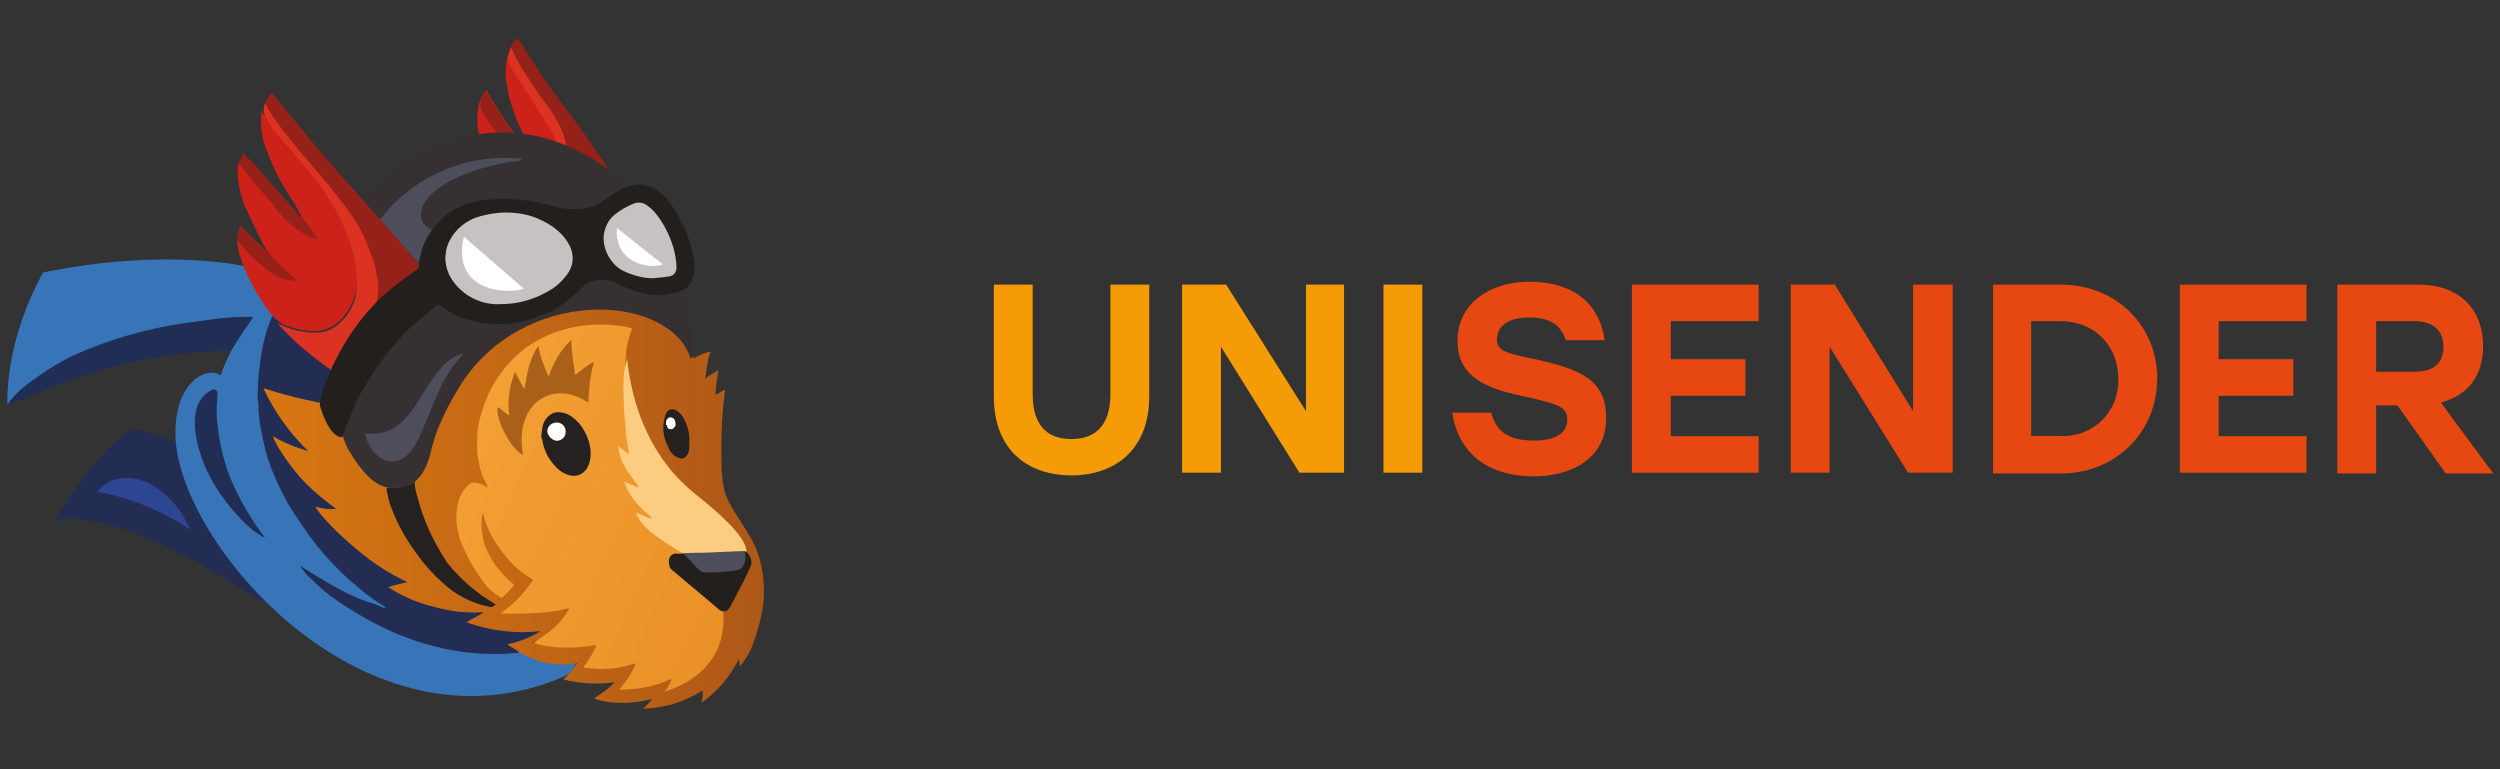
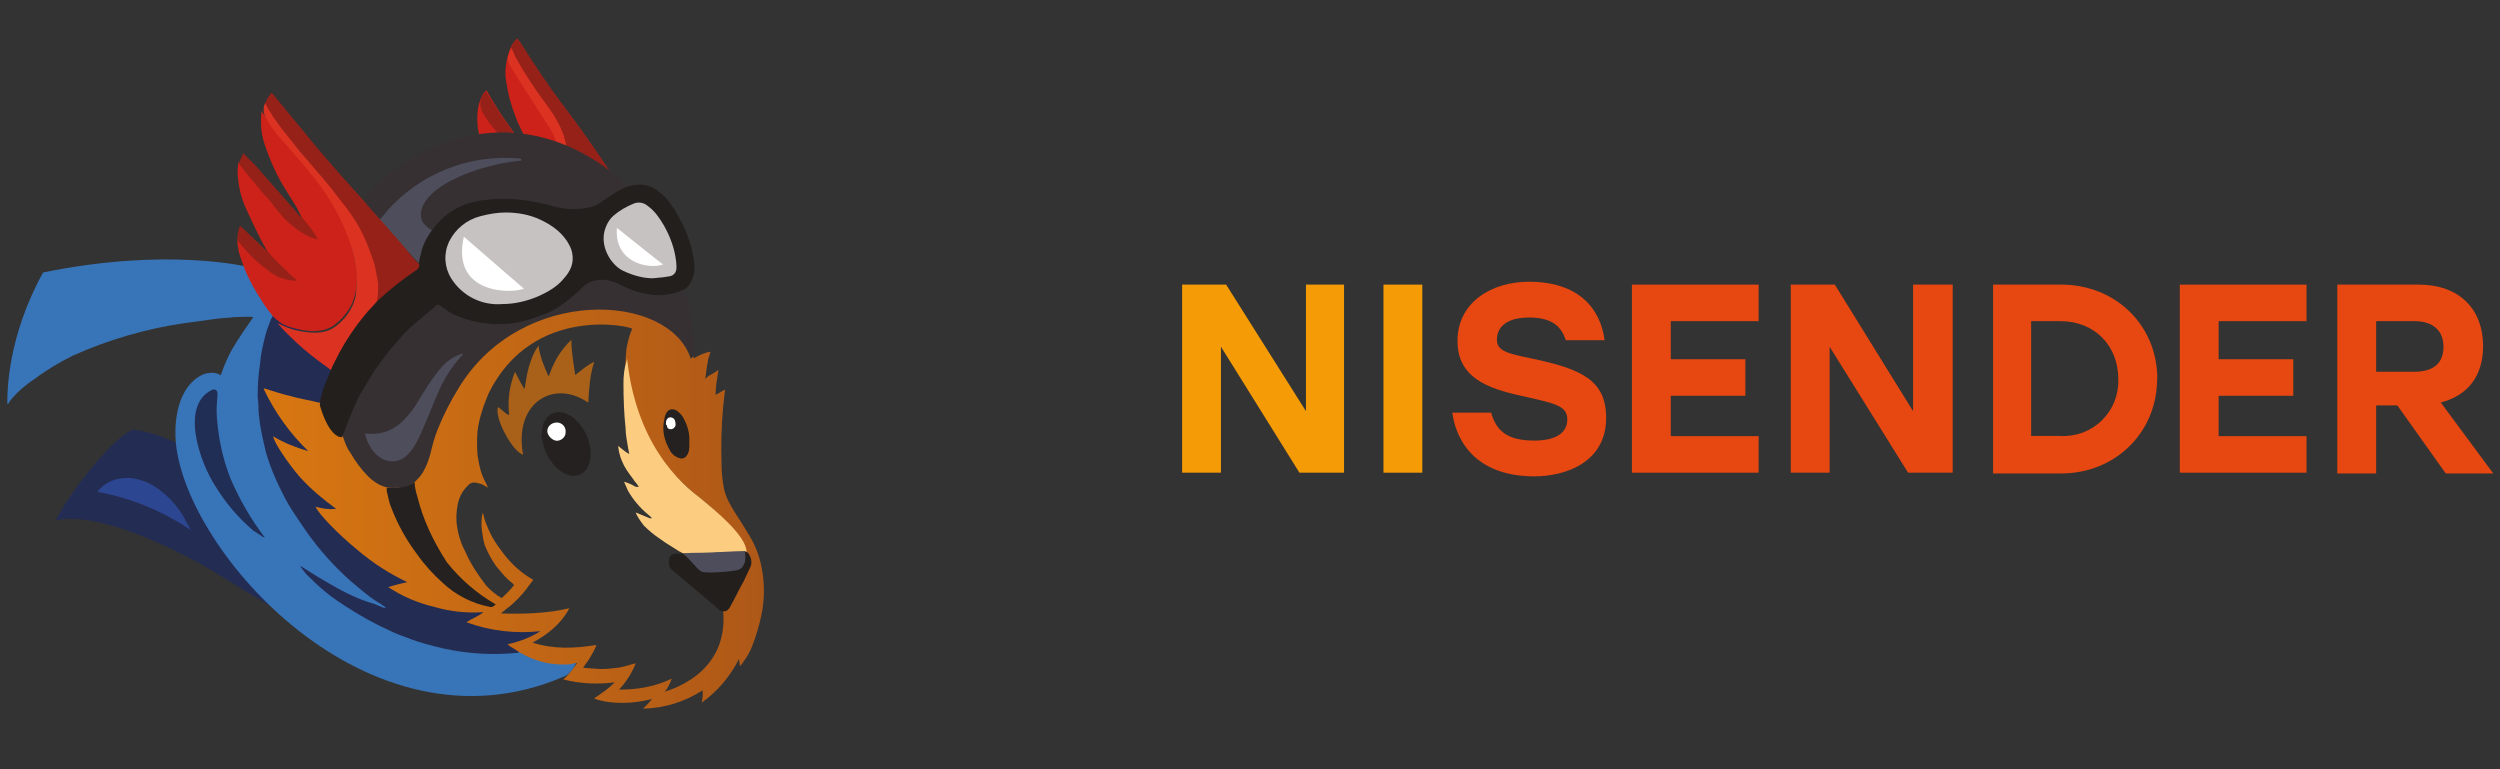
<svg xmlns="http://www.w3.org/2000/svg" width="130" height="40" viewBox="0 0 130 40" fill="none">
  <rect x="0" y="0" width="130" height="40" fill="#333333" stroke="none" />
  <path d="M31.7 8.89C31.536 8.837 31.381 8.76 31.24 8.66C30.7 8.36 29.44 7.97 29.41 7.93C29.41 7.9 27.81 7.59 27.51 7.55C27.31 7.14 26.97 6.53 26.81 6.07C26.572 5.472 26.407 4.848 26.32 4.21C26.25 3.86 26.28 3.48 26.36 3.11C26.4 2.88 26.47 2.68 26.55 2.49C26.63 2.3 26.75 2.15 26.89 2C27.01 2.15 27.09 2.27 27.16 2.38C27.813 3.458 28.524 4.499 29.29 5.5C30.13 6.6 30.93 7.74 31.69 8.89H31.7Z" fill="#CC2219" />
  <path d="M25.03 5.08C24.99 5.12 24.95 5.31 24.91 5.38C24.83 5.73 24.8 6.07 24.83 6.41C24.83 6.75 24.95 7.1 25.03 7.44C25.06 7.59 27.04 7.4 27.08 7.36C26.418 6.521 25.823 5.632 25.3 4.7C25.169 4.79 25.076 4.925 25.04 5.08H25.03Z" fill="#CC2219" />
-   <path d="M0.42 21.06C0.42 20.94 0.5 20.64 0.57 20.6C0.95 20.18 1.26 19.95 1.72 19.65C2.282 19.222 2.893 18.863 3.54 18.58C4.08 18.32 4.5 18.05 5.07 17.86C5.67 17.63 6.52 17.44 7.17 17.29C7.92 17.09 8.57 16.95 9.33 16.87C9.91 16.79 10.52 16.6 11.09 16.57C11.39 16.53 11.81 16.53 12.08 16.49H13.41C12.99 17.02 12.61 17.67 12.27 18.24C9.655 18.233 7.055 18.645 4.57 19.46C3.7 19.72 2.86 20.03 2.06 20.41C1.72 20.56 1.41 20.67 1.06 20.83C0.84 20.83 0.65 20.94 0.42 21.06V21.06Z" fill="#202D54" />
  <path d="M10.36 28.02C8.601 26.839 6.616 26.035 4.53 25.66C4.57 25.47 4.68 25.36 4.83 25.25C5.359 24.869 6.014 24.705 6.66 24.79C7.39 24.87 8 25.21 8.56 25.63C9.39 26.251 10.027 27.093 10.4 28.06C10.43 28.06 10.43 28.06 10.36 28.02Z" fill="#2D4691" />
  <path d="M14.02 13.15C14.07 13.15 14.07 13.2 14.12 13.2Z" fill="white" />
-   <path d="M24.57 23.64C24.526 23.183 24.54 22.723 24.61 22.27C24.688 21.525 24.88 20.797 25.18 20.11C25.41 19.61 25.87 19.16 26.21 18.7C26.44 18.4 26.67 18.13 26.97 17.86C27.35 17.56 27.97 17.44 28.38 17.21C28.95 16.91 29.6 16.72 30.25 16.61C30.85 16.53 31.55 16.53 31.92 16.53C32.3 16.53 32.92 16.83 33.26 16.95C33.33 16.99 39.28 29.39 39.28 29.39L38.4 31.82C38.4 32.43 37.94 33.19 37.79 33.8C37.64 34.41 37.37 35.02 36.91 35.44C36.72 35.63 35.28 36.54 31.96 36.12C32.11 35.78 32.16 35.55 32.34 35.1C32.04 35.13 30.29 35.1 29.98 35.06C30.02 34.91 30.63 33.92 30.63 33.84C29.53 34.03 28.49 33.99 27.39 33.61C28.089 33.145 28.719 32.582 29.26 31.94C28.8 32.05 26.02 32.28 25.76 32.2C25.83 32.09 27.36 30.42 27.43 30.3C27.35 30.26 26.09 31.44 26.02 31.4C25.75 31.25 25.22 30.72 25.02 30.45C24.589 29.939 24.22 29.378 23.92 28.78C23.73 28.32 23.47 27.83 23.39 27.33C23.35 26.95 23.43 26.5 23.54 26.12C23.62 25.74 23.84 25.32 24.11 25.05C24.34 24.98 24.65 24.21 24.57 23.65V23.64Z" fill="url(#paint0_linear)" />
  <path d="M17.38 19.04C17.18 19.46 16.88 20.52 16.8 20.98C16.54 20.94 16 20.94 15.74 20.87C15.01 20.71 14.64 20.57 13.94 20.33C13.94 20.53 15.09 22.43 16.42 23.68C15.74 23.49 15.12 23.45 14.56 23.11C14.56 23.38 15.13 24.02 15.7 24.67C16.27 25.32 17.38 26.23 18.1 26.77C17.686 26.762 17.275 26.695 16.88 26.57C17.08 26.95 17.88 27.79 18.86 28.59C19.7 29.27 24.96 31.67 25.83 31.56C25.57 31.78 25.6 32.16 25.3 32.36C25.34 32.39 26.48 32.51 27.36 32.46C27.78 32.46 28.58 32.36 29 32.36C29.03 32.36 27.62 33.57 26.67 34.3C26.07 34.26 23.51 34.37 22.9 34.22C22.25 34.07 21.76 33.88 21.15 33.65C20.8 33.53 20.39 33.38 20.05 33.23C19.17 32.85 18.48 32.32 17.68 31.78C17.22 31.48 16.73 31.21 16.35 30.88C16.08 30.64 15.47 29.43 15.4 29.28C15.4 29.28 13.87 24.14 13.6 22.96C13.53 22.62 13.45 22.27 13.41 21.93C13.38 21.63 13.34 21.36 13.34 21.06C13.34 20.83 13.3 20.64 13.3 20.41C13.34 19.84 13.38 19.31 13.45 18.77C13.53 18.27 13.65 17.78 13.75 17.29C13.83 16.99 13.95 16.69 14.06 16.38C14.1 16.3 14.33 16 14.36 15.92C14.4 16.03 17.46 18.89 17.38 19.04V19.04Z" fill="#232C53" />
  <path d="M9.87 23.38C10.02 24.25 10.25 24.82 10.67 25.62C10.94 26.12 11.28 26.57 11.62 27.02C12.04 27.6 12.77 28.06 13.26 28.59C13.49 28.82 13.68 29.12 13.91 29.35C14.48 29.88 14.9 30.34 15.51 30.83C16.23 31.4 17.03 31.75 17.8 32.24C18.37 32.62 19.74 33.57 19.78 33.61C19.194 33.578 18.614 33.464 18.06 33.27C16.537 32.76 15.069 32.096 13.68 31.29C12.5 30.61 10.98 29.58 9.76 28.97C4.69 26.34 2.94 27.07 2.9 27.07C2.98 26.95 3.01 26.8 3.09 26.69C3.78 25.47 5.53 23.19 6.67 22.46C6.767 22.385 6.887 22.346 7.01 22.35C7.81 22.46 8.54 22.73 9.26 23.07C9.34 23.07 9.8 23.34 9.87 23.37V23.38ZM9.91 27.56C9.91 27.56 9.8 27.3 9.71 27.18C9.401 26.542 8.95 25.984 8.39 25.55C7.948 25.168 7.401 24.928 6.82 24.86C5.72 24.78 5.19 25.39 5.07 25.58C6.79 25.88 8.47 26.58 9.91 27.56Z" fill="#232C53" />
  <path d="M27.08 33.88C27.879 34.328 28.799 34.514 29.71 34.41C29.79 34.41 29.86 34.41 29.98 34.37C29.94 34.64 29.6 35.13 29.25 35.21C19.15 39.51 9.6 28.66 9.14 22.96C9.1 22.54 8.99 20.33 10.44 19.53C10.7 19.38 11.16 19.31 11.46 19.5C11.5 19.5 11.5 19.5 11.5 19.46C11.65 19 11.84 18.58 12.07 18.16C12.41 17.59 12.8 17.02 13.17 16.49C13.07 16.45 12.41 16.49 12.19 16.49C11.89 16.53 11.61 16.53 11.31 16.57L9.6 16.8C7.588 17.095 5.626 17.668 3.77 18.5C3.08 18.85 2.43 19.23 1.82 19.69C1.37 19.99 0.95 20.33 0.6 20.75C0.53 20.83 0.49 20.87 0.45 20.98C0.34 21.02 0.38 20.94 0.38 20.9C0.38 20.33 0.41 17.48 2.24 14.17C8.68 12.84 12.94 13.87 12.94 13.9C13.18 14.47 14.2 15.8 14.4 16.07L14.09 16.6C13.98 16.9 13.86 17.18 13.79 17.48C13.67 17.94 13.56 18.43 13.52 18.93C13.44 19.46 13.4 19.99 13.4 20.53C13.4 20.75 13.44 20.94 13.44 21.17C13.44 21.47 13.48 21.74 13.52 22.05C13.6 22.54 13.71 23.03 13.82 23.49C14.09 24.44 14.51 25.35 15 26.23C15.3 26.73 15.65 27.22 15.96 27.68C16.62 28.611 17.385 29.463 18.24 30.22C18.7 30.6 19.12 30.99 19.61 31.29C19.77 31.37 19.88 31.48 20.07 31.59C19.96 31.63 19.92 31.59 19.84 31.56L19.46 31.4C18.66 31.18 17.9 30.8 17.18 30.38C16.712 30.114 16.251 29.834 15.8 29.54C15.73 29.5 15.69 29.46 15.61 29.43C15.61 29.43 15.61 29.39 15.61 29.43C15.69 29.58 15.81 29.69 15.91 29.84C16.19 30.11 16.41 30.34 16.68 30.57C17.06 30.91 17.48 31.21 17.9 31.48C18.66 31.98 19.46 32.43 20.3 32.81C20.6 32.96 20.95 33.08 21.25 33.19C21.82 33.42 22.43 33.57 23.05 33.72C24.314 33.997 25.613 34.075 26.9 33.95C26.97 33.91 27.04 33.91 27.08 33.88V33.88Z" fill="#3874B8" />
  <path d="M13.79 27.98C13.049 27.008 12.434 25.946 11.96 24.82C11.58 23.83 11.36 22.81 11.28 21.74C11.24 21.24 11.28 20.98 11.31 20.49C11.31 20.33 11.24 20.22 11.05 20.26C9.33 21.06 10.4 24.06 11.2 25.28C11.732 26.154 12.4 26.938 13.18 27.6C13.38 27.71 13.56 27.87 13.79 27.98Z" fill="#202D54" />
  <path d="M37.06 19.42C37.14 19.39 37.26 19.31 37.36 19.23C37.29 19.69 37.21 20.11 37.21 20.53C37.41 20.45 37.52 20.33 37.71 20.26C37.67 20.46 37.63 20.98 37.6 21.21C37.514 22.174 37.487 23.143 37.52 24.11C37.52 24.52 37.56 24.91 37.63 25.32C37.71 25.82 37.98 26.27 38.24 26.69C38.47 27.03 38.7 27.41 38.93 27.79C39.27 28.33 39.5 28.93 39.61 29.54C39.771 30.37 39.761 31.224 39.58 32.05C39.46 32.59 39.31 33.08 39.12 33.58C39.01 33.88 38.85 34.15 38.66 34.41C38.62 34.49 38.55 34.57 38.47 34.64C38.47 34.49 38.43 34.38 38.43 34.26C37.978 35.166 37.312 35.949 36.49 36.54C36.53 36.32 36.57 36.13 36.53 35.9C35.608 36.498 34.538 36.827 33.44 36.85C33.64 36.65 33.79 36.51 33.9 36.35C33.4 36.47 32.91 36.55 32.41 36.55C31.92 36.55 31.39 36.51 30.89 36.32C31.27 36.05 31.65 35.82 31.96 35.48C31.069 35.602 30.162 35.552 29.29 35.33C29.37 35.25 29.37 35.29 29.63 34.98C29.67 34.95 29.9 34.64 30.01 34.48C29.9 34.48 29.82 34.48 29.75 34.53C28.746 34.638 27.735 34.394 26.89 33.84C26.74 33.73 26.55 33.65 26.39 33.5C26.999 33.377 27.582 33.147 28.11 32.82C26.808 32.965 25.491 32.807 24.26 32.36C24.53 32.16 24.87 32.06 25.14 31.83C24.281 31.893 23.417 31.801 22.59 31.56C21.735 31.362 20.922 31.013 20.19 30.53C20.53 30.42 20.87 30.34 21.18 30.27C20.242 29.829 19.368 29.264 18.58 28.59C17.6 27.79 16.57 26.73 16.41 26.35C16.8 26.46 17.14 26.5 17.48 26.46C16.8 25.96 16.15 25.43 15.58 24.79C15.01 24.14 14.21 22.96 14.21 22.69C14.78 23.04 15.39 23.27 16.03 23.46C15.068 22.529 14.282 21.431 13.71 20.22C13.75 20.18 13.79 20.22 13.82 20.22C14.51 20.45 15.2 20.64 15.92 20.79C16.19 20.83 16.42 20.91 16.68 20.95C16.68 21.02 31.96 14.44 32.57 14.59C33.33 14.79 35.65 17.67 35.92 18.17C36 18.32 36.07 18.67 36.11 18.63L36.15 18.59C36.3 18.51 36.65 18.32 36.95 18.29L36.83 18.66C36.76 19.01 36.72 19.31 36.68 19.66V19.73C36.68 19.65 36.91 19.5 37.06 19.43V19.42ZM38.78 28.71L38.74 28.67C38.682 28.408 38.566 28.162 38.4 27.95C37.837 27.163 37.155 26.468 36.38 25.89C35.96 25.55 35.54 25.17 35.16 24.79C34.78 24.41 34.43 23.95 34.09 23.53C33.464 22.766 33.02 21.87 32.79 20.91C32.72 20.57 32.69 20.22 32.61 19.88C32.57 19.54 32.49 19.16 32.53 18.78V18.74C32.53 18.54 32.57 18.36 32.57 18.17C32.64 17.79 32.72 17.45 32.87 17.1C32.91 16.99 27.73 15.77 25.41 20.45C25.14 21.1 24.91 21.75 24.83 22.43C24.8 22.85 24.8 23.23 24.83 23.65C24.91 24.18 24.99 24.6 25.25 25.09C25.29 25.13 25.33 25.29 25.37 25.36C25.29 25.32 25.1 25.16 24.87 25.13C24.64 25.05 24.45 25.09 24.3 25.28C24.03 25.55 23.88 25.85 23.8 26.23C23.73 26.61 23.7 26.99 23.77 27.38C23.84 27.87 24 28.33 24.22 28.74C24.49 29.35 24.87 29.92 25.29 30.46C25.49 30.68 25.82 30.96 26.09 31.1L26.36 30.84C26.59 30.61 26.62 30.57 26.7 30.46C26.74 30.42 26.74 30.42 26.66 30.34C26.511 30.224 26.37 30.097 26.24 29.96L25.79 29.43C25.559 29.095 25.365 28.736 25.21 28.36C25.14 28.14 25.1 27.87 25.06 27.6C25.017 27.284 25.031 26.962 25.1 26.65C25.14 26.77 25.18 26.88 25.18 26.95C25.37 27.53 25.63 28.06 26.01 28.55C26.43 29.16 26.97 29.7 27.61 30.08C27.73 30.15 27.69 30.11 27.73 30.15C27.65 30.27 27.46 30.49 27.39 30.61C27.09 30.99 26.74 31.37 26.32 31.67L26.05 31.9C28.68 31.98 29.52 31.6 29.6 31.64C29.18 32.44 28.5 32.97 27.7 33.42C28.8 33.77 29.9 33.72 31 33.54C31.04 33.58 30.74 34.11 30.59 34.34L30.32 34.72C30.62 34.76 30.92 34.76 31.23 34.79C31.53 34.79 31.84 34.76 32.15 34.72C32.45 34.68 32.72 34.57 33.06 34.49C32.859 34.997 32.564 35.462 32.19 35.86C33.18 35.86 34.05 35.71 34.93 35.29C34.89 35.4 34.85 35.52 34.78 35.63C34.731 35.76 34.652 35.876 34.55 35.97C34.62 35.93 37.94 35.14 37.6 31.71C37.75 31.71 37.82 31.64 37.9 31.52C38.13 31.07 38.36 30.61 38.62 30.15C38.78 29.92 38.85 29.65 38.97 29.43C39.08 29.2 39.04 28.97 38.89 28.74C38.89 28.78 38.85 28.71 38.78 28.71V28.71Z" fill="url(#paint1_linear)" />
  <path d="M33.9 26.95C33.86 26.88 33.75 26.8 33.67 26.73C33.26 26.387 32.915 25.974 32.65 25.51L32.45 25.05C32.61 25.09 32.87 25.2 32.99 25.28C33.06 25.32 33.1 25.32 33.22 25.32C33.22 25.32 33.1 25.12 33.02 25.05C32.84 24.78 32.61 24.52 32.45 24.21C32.3 23.91 32.19 23.61 32.15 23.26V23.19C32.3 23.3 32.49 23.49 32.72 23.61C32.68 23.45 32.68 23.34 32.65 23.23C32.61 22.93 32.53 22.62 32.53 22.27C32.45 21.51 32.42 20.71 32.42 19.95C32.42 19.57 32.45 19.19 32.57 18.81C32.57 18.77 32.61 18.7 32.61 18.66C33.14 23.68 36.04 25.58 36.45 25.93C37.18 26.53 38.82 27.87 38.82 28.7H38.28C37.52 28.74 36.76 28.78 36 28.78C35.88 28.78 35.8 28.86 35.62 28.82C35.58 28.82 35.69 28.89 35.62 28.89C35.62 28.82 35.39 28.7 35.32 28.67C34.97 28.44 34.62 28.25 34.32 28.02C34.02 27.82 33.75 27.6 33.48 27.33C33.37 27.18 33.25 27.03 33.14 26.83C33.14 26.8 33.1 26.8 33.06 26.65L33.79 26.95H33.9V26.95Z" fill="#FCCC81" />
  <path d="M35.85 23.03C35.85 23.19 35.85 23.33 35.81 23.49C35.781 23.592 35.726 23.686 35.65 23.76C35.611 23.798 35.562 23.824 35.51 23.836C35.457 23.849 35.402 23.846 35.35 23.83C35.141 23.773 34.961 23.637 34.85 23.45C34.55 22.92 34.4 22.39 34.55 21.78C34.558 21.686 34.585 21.594 34.63 21.51C34.74 21.28 34.97 21.21 35.2 21.36C35.35 21.47 35.46 21.59 35.54 21.74C35.77 22.16 35.88 22.58 35.84 23.04L35.85 23.03Z" fill="#242120" />
  <path d="M34.63 22.05C34.63 21.97 34.63 21.9 34.67 21.82C34.76 21.67 34.92 21.67 35.05 21.78C35.13 21.9 35.13 22.01 35.13 22.12C35.09 22.24 35 22.32 34.88 22.32C34.75 22.32 34.68 22.24 34.68 22.12C34.63 22.09 34.63 22.09 34.63 22.05Z" fill="white" />
  <path d="M28.15 22.65C28.19 22.35 28.19 22.01 28.42 21.75C28.5 21.638 28.61 21.55 28.737 21.495C28.864 21.44 29.003 21.421 29.14 21.44C29.56 21.48 29.86 21.74 30.14 22.04C30.44 22.43 30.63 22.84 30.7 23.34C30.74 23.72 30.7 24.06 30.51 24.37C30.417 24.519 30.277 24.633 30.113 24.694C29.948 24.755 29.768 24.761 29.6 24.71C29.3 24.63 29.03 24.44 28.84 24.21C28.49 23.829 28.263 23.352 28.19 22.84C28.15 22.81 28.15 22.74 28.15 22.65V22.65Z" fill="#242120" />
  <path d="M29.41 22.5C29.41 22.73 29.18 22.92 28.96 22.92C28.73 22.92 28.46 22.65 28.46 22.42C28.46 22.16 28.69 21.97 28.96 21.97C29.22 21.97 29.45 22.2 29.41 22.5V22.5Z" fill="white" />
  <path d="M30.9 18.81C30.67 19.53 30.63 20.21 30.59 20.94C28.8 19.69 26.7 20.94 27.2 23.64C26.63 23.49 25.68 21.66 25.9 21.17C26.1 21.28 26.25 21.51 26.48 21.59C26.384 20.827 26.488 20.052 26.78 19.34C26.93 19.64 27.24 20.22 27.28 20.22C27.35 19.84 27.39 19.46 27.5 19.08C27.62 18.7 27.73 18.35 28 17.98C28.08 18.55 28.3 19.08 28.53 19.58C28.61 19.42 28.83 18.51 29.71 17.67C29.71 18.32 29.83 18.89 29.91 19.5C30.21 19.27 30.51 19 30.9 18.81V18.81Z" fill="#A96119" />
  <path d="M20.11 25.35C20.57 25.43 21.41 25.24 21.56 25.05C21.56 25.32 21.63 25.58 21.71 25.85C22.01 27.07 22.55 28.17 23.23 29.23C23.933 30.118 24.798 30.865 25.78 31.43C25.68 31.52 25.6 31.59 25.48 31.56C24.554 31.383 23.697 30.946 23.01 30.3C22.51 29.84 22.09 29.39 21.71 28.85C21.136 28.097 20.675 27.265 20.34 26.38C20.22 26.12 20.19 25.81 20.11 25.54V25.35V25.35Z" fill="#242120" />
  <path d="M17.79 22.58C17.83 22.58 17.79 20.07 18.86 18.62C20.19 16.8 22.56 15.42 22.56 15.39C22.7 15.24 31.2 13.72 31.58 13.91C31.92 14.06 35.47 14.81 35.54 14.81C35.66 15.24 35.81 15.85 35.89 16.27C36.04 16.99 36.08 17.71 36.11 18.43V18.51C36.11 18.51 35.96 18.59 35.92 18.66C34.82 15.2 27.09 14.82 23.85 20.18C23.433 20.848 23.075 21.55 22.78 22.28C22.59 22.73 22.48 23.18 22.36 23.68C22.29 23.91 22.21 24.14 22.09 24.37C21.9 24.82 21.45 25.17 21.41 25.17C21.18 25.28 20.95 25.36 20.69 25.36C20.49 25.36 19.92 25.51 19.16 24.79C18.78 24.41 18.48 23.99 18.21 23.53C18.01 23.27 17.91 22.93 17.79 22.58V22.58Z" fill="#363033" />
  <path d="M31.7 8.89C31.62 8.89 31.35 8.69 31.24 8.66C30.7 8.36 29.44 7.97 29.41 7.93V7.67C29.298 7.088 29.077 6.531 28.76 6.03C28.42 5.5 28 5.01 27.66 4.47C27.35 4.02 27.05 3.56 26.78 3.07C26.696 2.893 26.619 2.713 26.55 2.53C26.66 2.3 26.74 2.15 26.89 2C26.97 2.15 27.09 2.27 27.16 2.38C27.85 3.45 28.53 4.48 29.29 5.5C30.13 6.6 30.93 7.74 31.69 8.89H31.7Z" fill="#962118" />
  <path d="M28.99 7.66C28.99 7.44 28.88 7.25 28.8 7.06C28.69 6.79 28.5 6.52 28.34 6.29C27.96 5.69 27.58 5.08 27.2 4.51L26.63 3.59C26.522 3.44 26.444 3.27 26.4 3.09C26.44 2.87 26.48 2.72 26.59 2.49L26.82 2.99C27.09 3.48 27.39 3.97 27.7 4.43C28.04 4.96 28.46 5.46 28.8 5.99C29.1 6.49 29.37 7.02 29.45 7.63V7.82C29.3 7.78 29.15 7.74 28.99 7.66V7.66Z" fill="#DB3221" />
  <path d="M27.05 7.37C27.01 7.4 26.98 7.4 26.94 7.4C26.725 7.362 26.505 7.362 26.29 7.4C26.25 7.4 26.21 7.4 26.21 7.36C26.21 7.33 26.18 7.29 26.14 7.26C25.76 6.76 25.38 6.38 25.07 5.81C24.99 5.65 24.96 5.39 24.99 5.23C25.026 5.042 25.12 4.87 25.26 4.74C25.83 5.62 26.36 6.53 27.06 7.37H27.05Z" fill="#962118" />
  <path d="M24.07 18.4C24.07 18.48 24.04 18.48 24 18.51C23.58 18.97 23.24 19.47 22.97 20C22.67 20.64 22.4 21.33 22.13 21.98C21.94 22.43 21.75 22.88 21.48 23.31C21.33 23.5 21.18 23.69 20.95 23.84C20.68 23.99 20.42 24.03 20.11 23.95C19.35 23.76 19.01 22.74 19.01 22.66C18.93 22.55 18.93 22.55 19.12 22.55C19.693 22.612 20.267 22.447 20.72 22.09C20.99 21.9 21.18 21.63 21.41 21.37C21.71 20.95 21.94 20.53 22.21 20.11C22.47 19.73 22.74 19.31 23.08 18.97C23.35 18.7 23.66 18.51 24 18.4H24.07V18.4Z" fill="#4D4D5B" />
  <path d="M32.69 9.68C32.27 10.14 30.67 11.51 30.52 11.51C30.1 11.51 25.07 10.64 24.42 10.91C24.08 11.05 21.99 13.94 21.83 14.21C21.79 14.25 19.13 11.24 18.75 10.83C18.71 10.79 18.75 10.75 18.75 10.71C19.2 9.34 25.83 3.48 32.69 9.68V9.68Z" fill="#363033" />
  <path d="M21.83 13.72C21.63 13.57 19.73 11.48 19.73 11.44C19.88 11.28 20.03 11.09 20.15 10.94C21.003 9.988 22.067 9.249 23.256 8.78C24.445 8.311 25.727 8.127 27 8.24C27.07 8.24 27.11 8.28 27.11 8.32C27.11 8.36 27.07 8.36 27.03 8.36C25.43 8.51 23.33 9.19 22.39 10.14C22.01 10.52 21.85 10.94 21.89 11.21C21.89 11.36 21.93 11.51 22.04 11.63C22.16 11.78 22.31 11.89 22.46 11.97C22.39 12.05 22.39 12.12 22.35 12.2C22.2 12.54 22.01 12.88 21.93 13.23C21.82 13.42 21.82 13.57 21.82 13.72H21.83Z" fill="#4D4D5B" />
  <path d="M20.5 12.24C20.76 12.54 21.03 12.84 21.3 13.19C21.45 13.38 21.79 13.76 22.02 13.95C22.06 14.1 21.94 14.15 21.82 14.25C21.41 14.55 20.88 14.83 20.49 15.17C20.23 15.4 19.43 16 19.47 15.97C19.5 15.77 19.54 14.9 19.54 14.71C19.4 13.532 18.997 12.401 18.36 11.4C18.09 10.98 17.79 10.64 17.49 10.22C17.1 9.69 16.69 9.27 16.3 8.78C16.08 8.51 15.85 8.17 15.62 7.9C15.32 7.52 14.97 7.18 14.62 6.76C14.257 6.35 13.976 5.875 13.79 5.36C13.9 5.12 13.98 4.97 14.13 4.82L16.42 7.6C17.22 8.55 18.06 9.5 18.89 10.41C18.93 10.49 20.27 11.97 20.49 12.24H20.5Z" fill="#962118" />
  <path d="M14.17 16.42C13.97 16.16 13.75 15.89 13.6 15.62C13.255 15.106 12.961 14.56 12.72 13.99C12.72 13.95 12.49 13.38 12.42 13.11C12.38 12.88 12.34 12.69 12.34 12.47C12.49 12.66 12.72 12.77 12.91 12.96C13.37 13.46 13.86 13.87 14.44 14.26C14.63 14.36 15.01 14.22 14.93 14.14C14.47 13.72 14.09 13.34 14.05 13.3C13.6 12.62 13.1 11.51 12.75 10.75C12.552 10.292 12.427 9.806 12.38 9.31C12.34 9.01 12.34 8.7 12.42 8.4C12.61 8.66 12.8 8.81 13.02 9.04L13.86 9.99L14.32 10.56C14.47 10.76 14.62 10.98 14.78 11.17C14.89 11.32 15.04 11.4 15.16 11.51C15.39 11.71 15.62 11.93 15.88 12.09C16.04 12.16 16.08 12.19 16.23 12.24C16.3 12.28 15.69 11.32 15.69 11.32C15.65 11.21 15.46 10.87 15.43 10.79C15.16 10.34 14.85 9.88 14.59 9.42C14.29 8.89 14.05 8.32 13.83 7.71C13.75 7.44 13.48 6.87 13.6 5.77C13.94 6.37 14.97 7.41 15.39 7.94L16.3 9.08C17.513 10.505 18.294 12.246 18.55 14.1C18.59 14.52 18.55 14.98 18.44 15.4C18.28 16 17.9 16.5 17.41 16.88C17.06 17.15 16.64 17.22 16.23 17.22C16.11 17.22 14.82 17.11 14.4 16.62C14.36 16.65 14.28 16.5 14.17 16.42V16.42Z" fill="#CC2219" />
  <path d="M13.79 5.35C14.02 5.85 14.36 6.3 14.67 6.72L15.62 7.9L16.3 8.7C16.72 9.2 17.14 9.65 17.52 10.18C17.82 10.56 18.13 10.94 18.4 11.36C18.86 12.05 19.16 12.81 19.43 13.61C19.54 13.95 19.58 14.33 19.66 14.71C19.69 15.47 19.54 15.93 19.58 15.96C19.47 16.16 19.31 16.46 19.16 16.65C18.63 17.25 18.28 17.83 17.9 18.55C17.79 18.78 17.56 19.01 17.45 19.24C17.37 19.43 17.22 19.24 17.15 19.2L16.95 19.05C16.42 18.67 15.92 18.28 15.43 17.83C15.08 17.49 14.7 17.14 14.43 16.8C14.55 16.84 15.16 17.26 16.34 17.3C16.76 17.3 17.14 17.22 17.48 16.95C17.98 16.57 18.32 16.08 18.48 15.47C18.55 15.05 18.55 14.67 18.55 14.25C18.51 13.827 18.433 13.409 18.32 13C17.918 11.656 17.259 10.403 16.38 9.31C16.08 8.93 15.78 8.55 15.47 8.21C15.01 7.67 14.55 7.18 14.13 6.64C14.02 6.45 13.79 6.11 13.75 5.96C13.682 5.759 13.696 5.54 13.79 5.35V5.35Z" fill="#DB3221" />
  <path d="M16.65 21.13C16.61 21.06 16.65 20.98 16.65 20.87C16.72 20.41 16.88 19.99 17.07 19.57L17.29 19.04L17.64 18.35C18.017 17.651 18.463 16.991 18.97 16.38C19.12 16.18 19.54 15.77 19.58 15.69C20.221 15.088 20.91 14.54 21.64 14.05C21.75 13.98 21.83 13.87 21.79 13.71C21.79 13.56 21.83 13.41 21.87 13.26C21.94 12.88 22.09 12.53 22.29 12.23C22.525 11.864 22.807 11.531 23.13 11.24C23.43 11.01 23.73 10.82 24.08 10.67C24.72 10.4 26.48 10.07 28.72 10.71C29.14 10.82 29.56 10.9 29.98 10.86C30.13 10.86 30.28 10.86 30.44 10.82C30.74 10.78 31.01 10.71 31.24 10.52C31.69 10.22 32.15 9.87 32.69 9.68C32.76 9.68 32.84 9.64 32.91 9.64C33.41 9.53 33.87 9.64 34.29 9.99C34.74 10.33 35.05 10.82 35.31 11.32C35.66 11.92 35.92 12.61 36.04 13.29C36.11 13.59 36.15 13.94 36.08 14.25C36 14.55 35.88 14.82 35.66 15.01C35.084 15.306 34.429 15.411 33.79 15.31C33.49 15.27 33.18 15.2 32.88 15.08C32.53 14.97 32.23 14.78 31.92 14.66C31.5 14.51 31.12 14.51 30.7 14.66C30.4 14.78 30.2 15.04 29.98 15.24C29.64 15.54 29.29 15.81 28.88 16.07C28.49 16.3 28.08 16.41 27.66 16.57C27.28 16.72 25.6 17.21 23.73 16.41C23.43 16.3 23.2 16.11 22.93 15.92C22.78 15.81 22.74 15.81 22.59 15.96L22.55 16L22.02 16.45C21.75 16.68 21.45 16.91 21.18 17.18C20.84 17.52 20.58 17.86 20.27 18.2C19.97 18.58 19.69 18.96 19.43 19.34C19.23 19.64 19.05 19.99 18.86 20.29C18.7 20.52 18.59 20.75 18.48 21.02C18.25 21.52 17.98 22.24 17.79 22.73C17.59 22.77 17.07 22.54 16.65 21.13V21.13Z" fill="#231F1D" />
  <path d="M26.28 11.05C26.93 11.05 27.54 11.16 28.11 11.43C28.68 11.7 29.14 12.03 29.48 12.53C29.6 12.73 29.71 12.91 29.75 13.14C29.86 13.68 29.67 14.09 29.33 14.47C28.99 14.89 28.53 15.16 28.03 15.39C27.43 15.65 26.78 15.81 26.13 15.81C25.605 15.856 25.077 15.754 24.605 15.518C24.134 15.281 23.738 14.918 23.46 14.47C23.284 14.188 23.182 13.866 23.163 13.534C23.144 13.202 23.208 12.871 23.35 12.57C23.51 12.242 23.739 11.953 24.023 11.723C24.306 11.494 24.636 11.329 24.99 11.24C25.4 11.13 25.86 11.05 26.29 11.05H26.28Z" fill="#C5C2C1" />
  <path d="M33.94 14.47C33.44 14.47 32.91 14.32 32.42 14.09C31.84 13.83 31.24 12.95 31.42 12.08C31.5 11.74 31.65 11.43 31.92 11.2C32.22 10.94 32.57 10.75 32.92 10.6C33.041 10.543 33.177 10.522 33.31 10.54C33.443 10.558 33.568 10.613 33.67 10.7C34.05 10.97 34.28 11.32 34.51 11.7C34.85 12.3 35.08 12.91 35.16 13.6C35.16 13.75 35.2 13.9 35.16 14.06C35.142 14.133 35.105 14.199 35.052 14.252C34.999 14.305 34.933 14.342 34.86 14.36C34.66 14.4 34.36 14.44 33.94 14.47Z" fill="#C5C2C1" />
  <path d="M27.24 15.01C26.59 15.28 23.44 15.31 24.12 12.31L27.24 15.01V15.01Z" fill="white" />
  <path d="M34.48 13.75C33.76 14.02 31.93 13.68 32.08 11.85C32.42 12.12 34.36 13.68 34.48 13.75Z" fill="white" />
  <path d="M15.81 11.43C16.08 11.73 16.31 12.08 16.53 12.43C16.46 12.46 15.73 12.31 14.74 11.32C14.59 11.12 14.4 10.94 14.24 10.71C14.1 10.51 13.94 10.33 13.79 10.18C13.52 9.88 13.26 9.53 12.99 9.23C12.791 8.994 12.601 8.751 12.42 8.5C12.5 8.31 12.57 8.12 12.65 7.97L13.3 8.62L15.47 11.09C15.51 11.17 15.66 11.28 15.73 11.36C15.77 11.36 15.77 11.39 15.81 11.43V11.43Z" fill="#962118" />
  <path d="M14.36 13.57C14.63 13.83 15.2 14.4 15.46 14.59C15.24 14.63 14.59 14.48 14.4 14.37C13.596 13.877 12.897 13.231 12.34 12.47C12.34 12.2 12.38 11.97 12.49 11.74L13.86 13.04C13.9 13.07 14.02 13.14 14.02 13.19L14.36 13.57Z" fill="#962118" />
  <path d="M35.54 28.78C35.54 28.82 38.51 28.71 38.74 28.67C38.82 28.67 38.89 28.78 38.94 28.82C39.08 29.05 39.12 29.28 39.01 29.51C38.89 29.74 38.78 30.01 38.67 30.23C38.4 30.69 38.21 31.14 37.94 31.6C37.87 31.71 37.79 31.79 37.64 31.79C37.59 31.792 37.54 31.783 37.493 31.765C37.446 31.745 37.404 31.717 37.37 31.68C36.57 30.99 35.77 30.34 34.97 29.66C34.82 29.55 34.78 29.39 34.78 29.2C34.78 28.97 34.89 28.82 35.12 28.78C35.24 28.82 35.47 28.78 35.54 28.78V28.78Z" fill="#231F1D" />
  <path d="M38.74 29.2C38.66 29.47 38.54 29.62 38.28 29.66C37.82 29.74 36.88 29.81 36.53 29.74C36.3 29.7 35.96 29.13 35.5 28.78C35.65 28.78 35.8 28.75 35.92 28.75C36.68 28.75 37.44 28.71 38.2 28.67H38.74C38.74 28.71 38.78 29.05 38.74 29.2Z" fill="#4D4D5B" />
-   <path d="M59.76 14.8V20.62C59.76 23.36 58 24.72 55.72 24.72C53.39 24.72 51.68 23.36 51.68 20.62V14.8H53.7V20.5C53.7 22.22 54.54 22.83 55.72 22.83C56.9 22.83 57.74 22.18 57.74 20.51V14.8H59.76Z" fill="#F49B05" />
  <path d="M69.89 14.8V24.58H67.57L63.49 18.03V24.58H61.47V14.8H63.76L67.91 21.38V14.8H69.89V14.8Z" fill="#F49B05" />
  <path d="M101.54 14.8V24.58H99.22L95.14 18.03V24.58H93.12V14.8H95.41L99.48 21.38V14.8H101.54V14.8Z" fill="#E74710" />
  <path d="M71.94 14.8H73.96V24.58H71.94V14.8Z" fill="#F49B05" />
  <path d="M83.52 21.73C83.52 24.01 81.46 24.77 79.79 24.77C76.93 24.77 75.75 23.13 75.52 21.46H77.54C77.81 22.41 78.38 22.91 79.79 22.91C80.93 22.91 81.5 22.49 81.5 21.81C81.5 21.08 80.82 20.97 79.1 20.58C77.35 20.2 75.79 19.63 75.79 17.73C75.79 15.68 77.62 14.65 79.49 14.65C82.11 14.65 83.22 16.05 83.44 17.69H81.42C81.2 17.01 80.74 16.51 79.52 16.51C78.34 16.51 77.84 17.01 77.84 17.66C77.84 18.23 78.34 18.38 79.64 18.64C82.19 19.18 83.52 19.74 83.52 21.73V21.73Z" fill="#E74710" />
  <path d="M86.88 16.7V18.68H90.76V20.58H86.88V22.68H91.45V24.58H84.86V14.8H91.45V16.7H86.88Z" fill="#E74710" />
  <path d="M112.17 19.7C112.17 22.48 110 24.62 107.18 24.62H103.64V14.8H107.18C110 14.8 112.18 16.9 112.18 19.7H112.17ZM110.15 19.7C110.15 17.96 108.9 16.7 107.15 16.7H105.62V22.67H107.14C107.537 22.693 107.934 22.632 108.306 22.492C108.678 22.352 109.017 22.136 109.301 21.857C109.584 21.578 109.806 21.243 109.952 20.873C110.099 20.503 110.166 20.107 110.15 19.71V19.7Z" fill="#E74710" />
  <path d="M115.37 16.7V18.68H119.25V20.58H115.37V22.68H119.94V24.58H113.35V14.8H119.94V16.7H115.37Z" fill="#E74710" />
  <path d="M124.66 21.08H123.56V24.62H121.54V14.8H125.77C127.87 14.8 129.12 16.06 129.12 18C129.12 19.6 128.28 20.58 126.92 20.93L129.65 24.62H127.18L124.66 21.08ZM123.56 19.33H125.54C126.61 19.33 127.06 18.83 127.06 18.03C127.06 17.23 126.56 16.7 125.54 16.7H123.56V19.33Z" fill="#E74710" />
  <defs>
    <linearGradient id="paint0_linear" x1="17.32" y1="19.72" x2="66.64" y2="41.63" gradientUnits="userSpaceOnUse">
      <stop stop-color="#F7A639" />
      <stop offset="1" stop-color="#D87711" />
    </linearGradient>
    <linearGradient id="paint1_linear" x1="13.68" y1="25.67" x2="39.73" y2="25.67" gradientUnits="userSpaceOnUse">
      <stop stop-color="#D87711" />
      <stop offset="1" stop-color="#AE5818" />
    </linearGradient>
  </defs>
</svg>